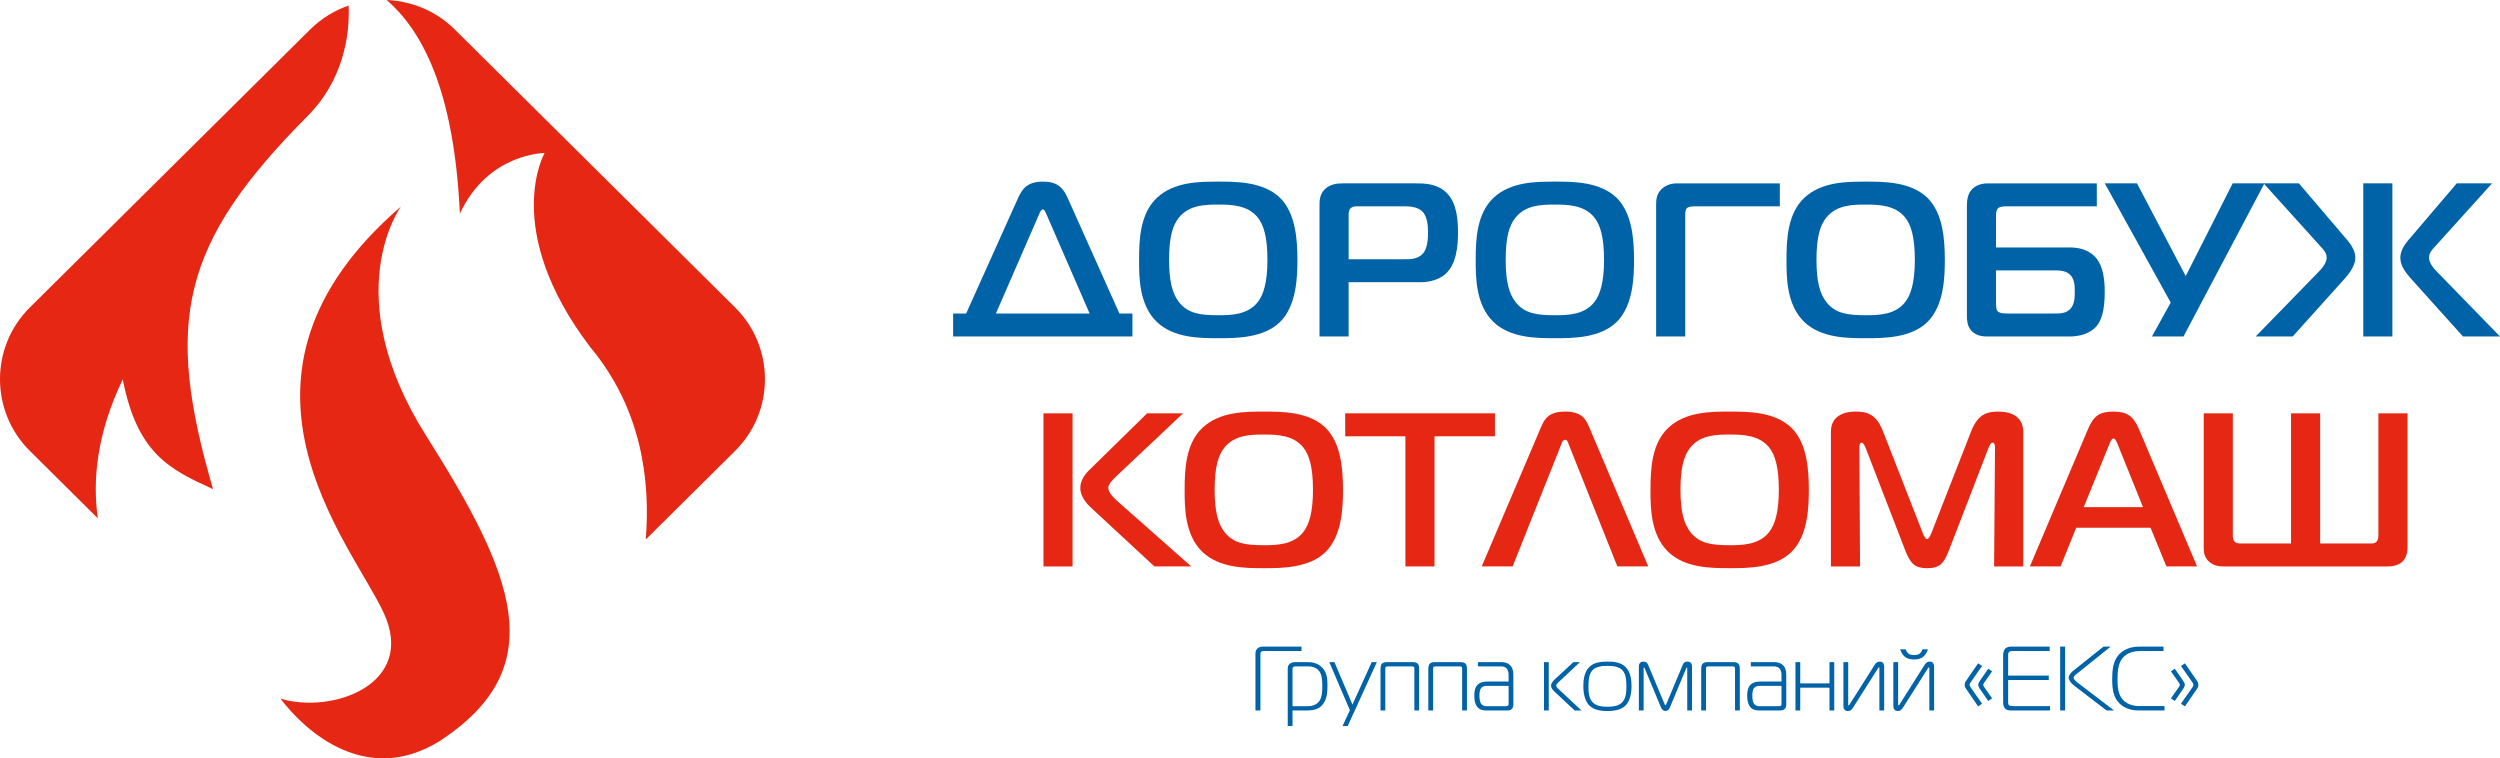
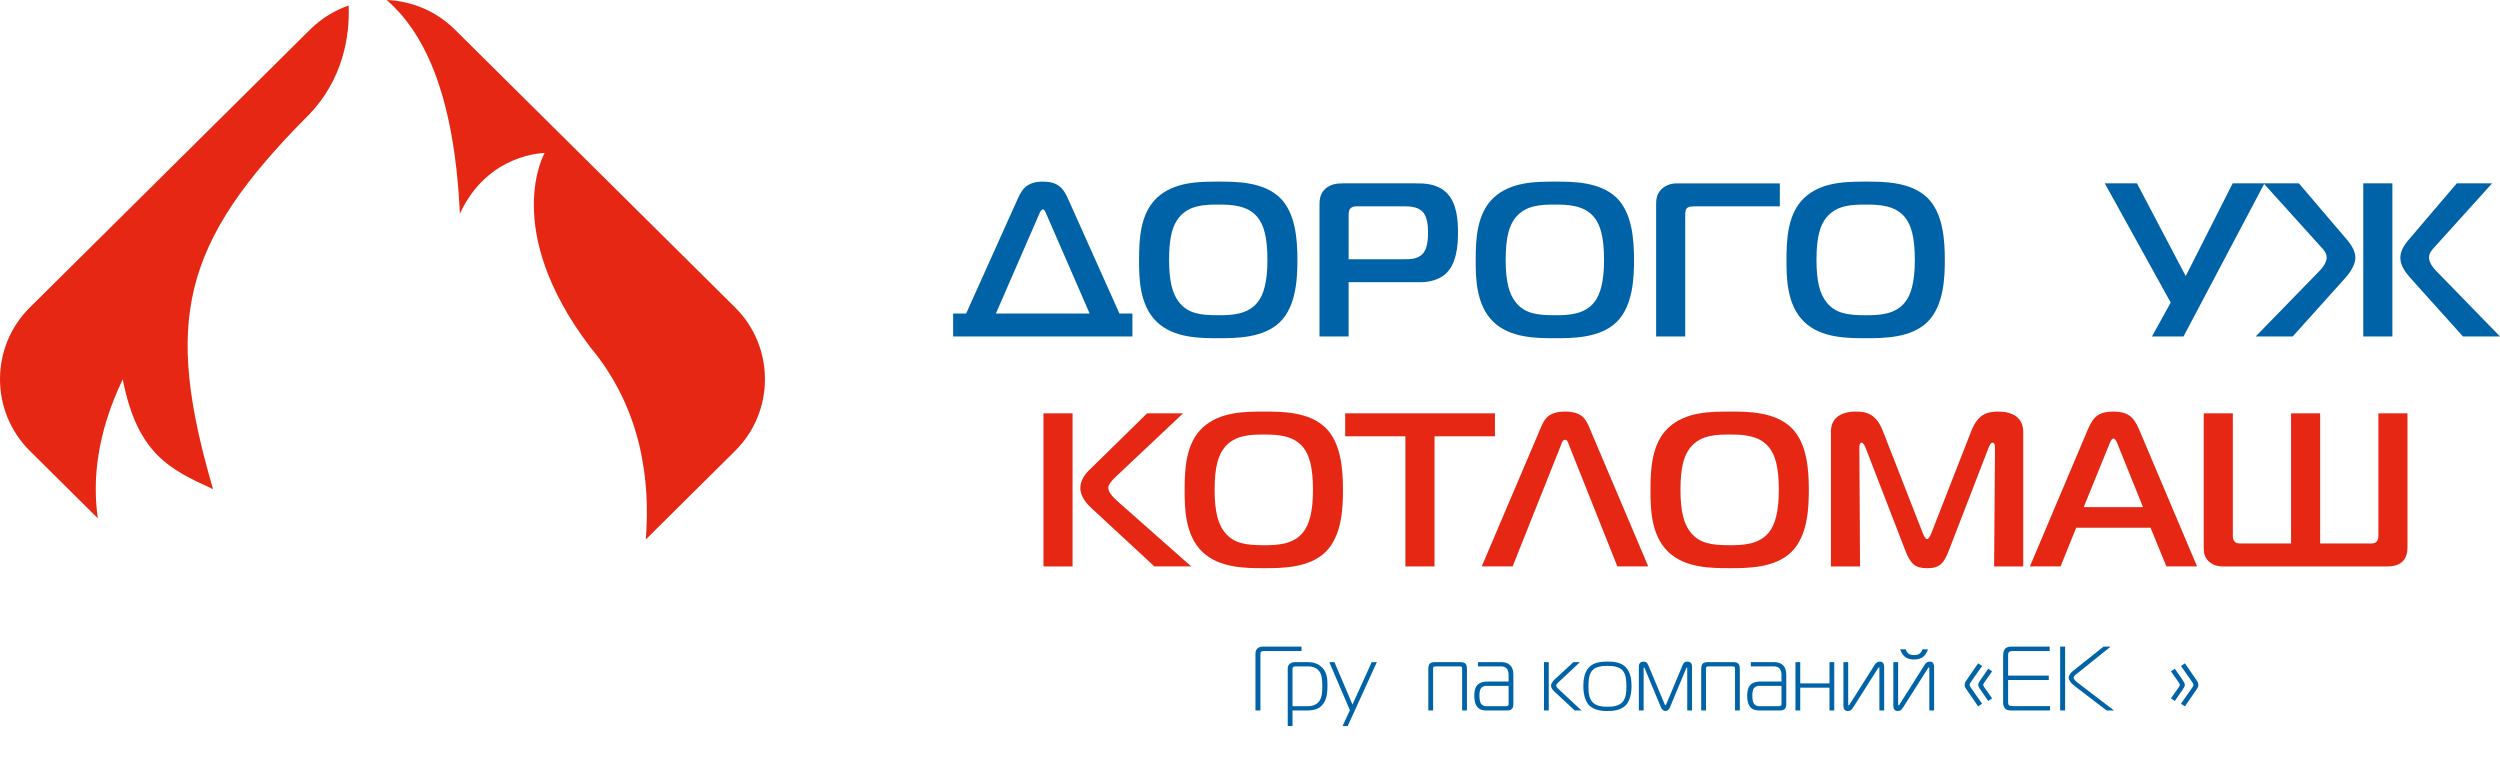
<svg xmlns="http://www.w3.org/2000/svg" width="300" height="91" viewBox="0 0 300 91" fill="none">
  <path d="M122.182 23.735C122.659 22.686 123.267 21.794 125.146 21.794C126.788 21.794 127.528 22.424 128.111 23.735L134.33 37.62H135.891V40.376H114.376V37.62H115.938L122.182 23.735ZM119.509 37.62H130.756L125.569 25.704C125.491 25.547 125.357 25.126 125.146 25.126C124.934 25.126 124.749 25.546 124.696 25.704L119.509 37.62Z" fill="#0062A7" />
  <path d="M153.6 23.735C155.479 25.573 155.69 28.775 155.69 31.189C155.69 33.158 155.61 36.675 153.6 38.642C151.615 40.585 148.308 40.585 146.216 40.585C144.019 40.585 140.871 40.585 138.832 38.642C136.689 36.595 136.689 33.262 136.689 31.189C136.689 28.696 136.822 25.625 138.832 23.735C140.897 21.794 143.967 21.794 146.216 21.794C148.36 21.794 151.589 21.794 153.6 23.735ZM141.479 36.254C142.564 37.645 144.099 37.829 146.19 37.829C147.751 37.829 149.736 37.777 150.927 36.254C151.615 35.389 152.092 33.892 152.092 31.189C152.092 28.433 151.642 26.99 150.927 26.098C149.737 24.602 147.725 24.549 146.19 24.549C144.576 24.549 142.698 24.601 141.479 26.098C140.739 27.017 140.289 28.381 140.289 31.189C140.289 33.813 140.712 35.283 141.479 36.254Z" fill="#0062A7" />
  <path d="M158.342 40.375V24.759C158.342 24.077 158.342 23.343 158.977 22.712C159.586 22.108 160.432 22.003 161.067 22.003H169.879C170.859 22.003 172.419 22.003 173.558 23.104C174.828 24.312 174.96 26.386 174.96 27.933C174.96 29.43 174.801 31.791 173.346 32.973C172.658 33.525 171.599 33.865 170.514 33.865H161.834V40.375H158.342ZM168.478 31.11C169.245 31.11 170.145 31.11 170.753 30.428C171.31 29.799 171.362 28.618 171.362 27.909C171.362 27.096 171.283 25.993 170.7 25.39C170.091 24.786 169.113 24.76 168.53 24.76H162.894C162.656 24.76 162.338 24.735 162.074 24.996C161.836 25.233 161.836 25.548 161.836 25.863V31.112H168.478V31.11Z" fill="#0062A7" />
  <path d="M193.993 23.735C195.871 25.573 196.083 28.775 196.083 31.189C196.083 33.158 196.003 36.675 193.993 38.642C192.008 40.585 188.701 40.585 186.609 40.585C184.414 40.585 181.264 40.585 179.227 38.642C177.084 36.595 177.084 33.262 177.084 31.189C177.084 28.696 177.216 25.625 179.227 23.735C181.291 21.794 184.361 21.794 186.609 21.794C188.753 21.794 191.981 21.794 193.993 23.735ZM181.873 36.254C182.958 37.645 184.492 37.829 186.583 37.829C188.145 37.829 190.13 37.777 191.32 36.254C192.008 35.389 192.484 33.892 192.484 31.189C192.484 28.433 192.035 26.99 191.32 26.098C190.13 24.602 188.118 24.549 186.583 24.549C184.969 24.549 183.09 24.601 181.873 26.098C181.132 27.017 180.682 28.381 180.682 31.189C180.681 33.813 181.105 35.283 181.873 36.254Z" fill="#0062A7" />
  <path d="M198.735 40.375V24.655C198.735 23.973 198.761 23.316 199.369 22.713C199.739 22.346 200.375 22.004 201.195 22.004H213.58V24.761H203.602C203.232 24.761 202.622 24.735 202.386 25.023C202.226 25.233 202.226 25.626 202.226 25.968V40.376H198.735V40.375Z" fill="#0062A7" />
  <path d="M231.288 23.735C233.167 25.573 233.379 28.775 233.379 31.189C233.379 33.158 233.3 36.675 231.288 38.642C229.305 40.585 225.996 40.585 223.906 40.585C221.709 40.585 218.561 40.585 216.523 38.642C214.379 36.595 214.379 33.262 214.379 31.189C214.379 28.696 214.511 25.625 216.523 23.735C218.586 21.794 221.657 21.794 223.906 21.794C226.05 21.794 229.278 21.794 231.288 23.735ZM219.169 36.254C220.254 37.645 221.788 37.829 223.879 37.829C225.44 37.829 227.425 37.777 228.616 36.254C229.305 35.389 229.78 33.892 229.78 31.189C229.78 28.433 229.33 26.99 228.616 26.098C227.425 24.602 225.415 24.549 223.879 24.549C222.264 24.549 220.386 24.601 219.169 26.098C218.428 27.017 217.978 28.381 217.978 31.189C217.977 33.813 218.401 35.283 219.169 36.254Z" fill="#0062A7" />
-   <path d="M251.618 24.759H240.767C240.423 24.759 240.027 24.785 239.787 24.97C239.523 25.206 239.523 25.652 239.523 25.889V29.694H248.335C249.261 29.694 250.664 29.852 251.616 31.059C252.304 31.952 252.569 33.343 252.569 35.048C252.569 37.411 252.093 38.566 251.562 39.169C251.167 39.615 250.214 40.376 248.387 40.376H238.384C237.431 40.376 236.875 40.034 236.531 39.642C236.083 39.117 236.029 38.461 236.029 37.936V24.681C236.029 24.052 236.108 23.264 236.665 22.686C236.983 22.372 237.565 22.004 238.543 22.004H251.616V24.759H251.618ZM239.524 36.255C239.524 37.041 239.604 37.199 239.656 37.278C239.921 37.645 240.583 37.62 240.979 37.62H246.59C247.225 37.62 247.886 37.62 248.416 37.095C248.998 36.517 248.971 35.493 248.971 34.943C248.971 34.261 248.945 33.473 248.389 32.948C247.886 32.476 247.172 32.449 246.59 32.449H239.524V36.255Z" fill="#0062A7" />
  <path d="M258.236 40.375L260.486 36.307L252.574 22.003H256.437L262.286 33.131L267.922 22.003H271.734L262.022 40.375H258.236Z" fill="#0062A7" />
  <path d="M278.221 32.633C278.617 32.24 279.201 31.557 279.201 30.9C279.201 30.349 278.804 29.929 278.433 29.535L271.632 22.002H275.866L281.688 28.826C282.058 29.272 282.642 30.06 282.642 30.926C282.642 31.215 282.562 32.106 281.425 33.366L275.127 40.374H270.681L278.221 32.633ZM283.593 22.003H287.086V40.375H283.593V22.003ZM295.555 40.375L289.256 33.367C288.78 32.816 288.039 31.951 288.039 30.927C288.039 30.061 288.595 29.3 288.992 28.827L294.814 22.003H299.049L292.248 29.536C291.878 29.93 291.481 30.349 291.481 30.901C291.481 31.558 292.063 32.24 292.46 32.634L300.002 40.376H295.555V40.375Z" fill="#0062A7" />
  <path d="M125.215 49.6H128.708V67.972H125.215V49.6ZM138.527 67.97L130.906 60.91C129.821 59.912 129.636 59.021 129.636 58.548C129.636 58.181 129.741 57.367 130.641 56.475L137.653 49.599H141.967L133.975 57.132C133.366 57.709 132.996 58.155 132.996 58.548C132.996 59.126 133.658 59.755 134.187 60.228L142.947 67.97H138.527Z" fill="#E52713" />
  <path d="M159.066 51.331C160.945 53.168 161.157 56.371 161.157 58.785C161.157 60.754 161.078 64.271 159.066 66.238C157.082 68.181 153.774 68.181 151.683 68.181C149.486 68.181 146.336 68.181 144.299 66.238C142.156 64.191 142.156 60.858 142.156 58.785C142.156 56.292 142.288 53.221 144.299 51.331C146.363 49.39 149.433 49.39 151.683 49.39C153.826 49.39 157.055 49.39 159.066 51.331ZM146.946 63.85C148.031 65.241 149.566 65.425 151.657 65.425C153.219 65.425 155.202 65.372 156.394 63.85C157.082 62.984 157.557 61.488 157.557 58.785C157.557 56.029 157.107 54.586 156.394 53.694C155.202 52.198 153.192 52.145 151.657 52.145C150.042 52.145 148.164 52.197 146.946 53.694C146.205 54.613 145.755 55.977 145.755 58.785C145.754 61.409 146.178 62.879 146.946 63.85Z" fill="#E52713" />
  <path d="M168.649 67.97V52.355H161.424V49.599H179.393V52.355H172.142V67.97H168.649Z" fill="#E52713" />
  <path d="M184.981 51.121C185.351 50.281 185.854 49.389 187.813 49.389C189.771 49.389 190.274 50.281 190.644 51.121L197.79 67.971H194.085L188.236 53.3C188.156 53.064 188.077 52.775 187.813 52.775C187.521 52.775 187.443 53.09 187.363 53.3L181.514 67.971H177.808L184.981 51.121Z" fill="#E52713" />
  <path d="M214.968 51.331C216.848 53.168 217.06 56.371 217.06 58.785C217.06 60.754 216.98 64.271 214.968 66.238C212.984 68.181 209.676 68.181 207.586 68.181C205.389 68.181 202.241 68.181 200.203 66.238C198.059 64.191 198.059 60.858 198.059 58.785C198.059 56.292 198.192 53.221 200.203 51.331C202.267 49.39 205.338 49.39 207.586 49.39C209.729 49.39 212.957 49.39 214.968 51.331ZM202.848 63.85C203.933 65.241 205.468 65.425 207.558 65.425C209.12 65.425 211.104 65.372 212.295 63.85C212.982 62.984 213.459 61.488 213.459 58.785C213.459 56.029 213.009 54.586 212.295 53.694C211.104 52.198 209.094 52.145 207.558 52.145C205.943 52.145 204.065 52.197 202.848 53.694C202.107 54.613 201.657 55.977 201.657 58.785C201.657 61.409 202.08 62.879 202.848 63.85Z" fill="#E52713" />
  <path d="M233.896 65.977C233.259 67.63 232.784 68.181 231.249 68.181C229.819 68.181 229.264 67.708 228.602 65.977L223.866 53.72C223.787 53.51 223.575 53.117 223.416 53.117C223.125 53.117 223.125 53.589 223.125 53.668L223.204 67.972H219.71V51.804C219.71 49.415 222.172 49.39 222.702 49.39C224.051 49.39 225.162 49.705 225.957 51.752L230.746 64.008C230.906 64.402 231.091 64.69 231.249 64.69C231.408 64.69 231.593 64.401 231.752 64.008L236.541 51.752C237.336 49.705 238.446 49.39 239.796 49.39C241.516 49.39 242.787 50.124 242.787 51.804V67.972H239.293L239.4 53.668C239.4 53.169 239.187 53.117 239.083 53.117C238.897 53.117 238.712 53.51 238.633 53.72L233.896 65.977Z" fill="#E52713" />
  <path d="M250.573 51.463C251.235 49.914 251.95 49.39 253.617 49.39C255.206 49.39 255.999 49.915 256.661 51.463L263.648 67.97H259.969L258.064 63.325H249.145L247.267 67.97H243.588L250.573 51.463ZM250.044 60.858H257.163L254.146 53.379C254.039 53.116 253.854 52.617 253.616 52.617C253.378 52.617 253.193 53.116 253.088 53.379L250.044 60.858Z" fill="#E52713" />
  <path d="M278.418 49.6V65.216H284.452C284.716 65.216 285.034 65.216 285.246 64.926C285.431 64.664 285.405 64.322 285.405 64.061V49.6H288.898V65.636C288.898 66.029 288.871 66.817 288.316 67.369C287.733 67.946 286.834 67.973 286.49 67.973H266.854C266.298 67.973 265.61 67.894 265.055 67.369C264.473 66.818 264.446 66.214 264.446 65.636V49.6H267.94V64.061C267.94 64.323 267.913 64.665 268.099 64.926C268.311 65.216 268.627 65.216 268.919 65.216H274.926V49.6H278.418Z" fill="#E52713" />
  <path d="M37.093 13.742C41.106 9.595 42.009 4.354 41.835 0.667C40.147 1.25 38.564 2.207 37.221 3.538L3.58 36.898C-1.193 41.63 -1.193 49.374 3.58 54.106L11.741 62.198C11.101 57.745 11.56 52.11 14.729 45.527C16.483 54.438 20.332 56.32 25.565 58.697C19.708 38.599 21.627 29.23 37.093 13.742Z" fill="#E52713" />
  <path d="M88.215 36.898L54.573 3.538C52.315 1.298 49.378 0.122 46.404 0C50.573 3.623 54.5 10.664 55.183 25.638C58.56 18.362 65.354 18.362 65.354 18.362C65.354 18.362 60.095 27.49 70.799 41.614C77.076 49.116 78.039 57.781 77.495 64.736L88.213 54.106C92.987 49.374 92.987 41.631 88.215 36.898Z" fill="#E52713" />
-   <path d="M48.11 24.789C24.48 45.148 42.07 65.004 46.041 73.537C50.013 82.069 39.931 85.727 33.658 83.838C36.682 87.838 44.02 94.392 52.815 88.893C66.371 80.004 61.641 68.907 51.135 52.286C40.388 35.284 48.11 24.789 48.11 24.789Z" fill="#E52713" />
  <path d="M150.654 85.258V78.46C150.654 78.263 150.677 78.033 150.876 77.836C151.086 77.629 151.328 77.596 151.515 77.596H156.184V78.121H151.868C151.713 78.121 151.428 78.099 151.316 78.243C151.25 78.33 151.25 78.494 151.25 78.636V85.258H150.654Z" fill="#0062A7" />
  <path d="M155.102 87.118H154.528V80.178C154.528 79.872 154.716 79.697 154.804 79.632C155.026 79.467 155.289 79.456 155.455 79.456H156.935C157.32 79.456 158.104 79.511 158.678 80.124C159.274 80.748 159.296 81.579 159.296 82.269C159.296 83.004 159.253 83.759 158.832 84.393C158.369 85.082 157.707 85.258 156.758 85.258H155.102V87.118ZM156.99 84.743C157.519 84.743 158.049 84.536 158.347 84.087C158.612 83.681 158.678 83.101 158.678 82.346C158.678 81.547 158.601 81.108 158.468 80.813C158.192 80.2 157.586 79.97 157.056 79.97H155.368C155.311 79.97 155.235 80.014 155.19 80.047C155.113 80.113 155.102 80.177 155.102 80.255V84.742H156.99V84.743Z" fill="#0062A7" />
  <path d="M161.723 87.129H161.104L161.988 85.225L159.515 79.457H160.133L162.297 84.548L164.604 79.457H165.222L161.723 87.129Z" fill="#0062A7" />
-   <path d="M169.58 79.456C169.944 79.456 170.11 79.609 170.174 79.708C170.286 79.872 170.297 80.113 170.297 80.299V85.257H169.722V80.299C169.722 80.2 169.711 80.069 169.667 80.024C169.635 79.992 169.525 79.969 169.481 79.969H166.478C166.434 79.969 166.324 79.992 166.291 80.024C166.248 80.068 166.236 80.2 166.236 80.299V85.257H165.662V80.299C165.662 80.113 165.673 79.871 165.783 79.708C165.851 79.609 166.015 79.456 166.379 79.456H169.58Z" fill="#0062A7" />
  <path d="M175.316 79.456C175.68 79.456 175.846 79.609 175.911 79.708C176.022 79.872 176.033 80.113 176.033 80.299V85.257H175.458V80.299C175.458 80.2 175.447 80.069 175.403 80.024C175.371 79.992 175.261 79.969 175.217 79.969H172.214C172.17 79.969 172.06 79.992 172.027 80.024C171.984 80.068 171.972 80.2 171.972 80.299V85.257H171.398V80.299C171.398 80.113 171.409 79.871 171.519 79.708C171.587 79.609 171.751 79.456 172.115 79.456H175.316Z" fill="#0062A7" />
  <path d="M180.225 79.456C180.622 79.456 181.019 79.609 181.252 79.861C181.561 80.19 181.605 80.671 181.605 81.021V84.491C181.605 84.644 181.593 84.917 181.406 85.092C181.229 85.257 180.942 85.257 180.743 85.257H178.492C178.16 85.257 177.752 85.246 177.433 84.994C176.948 84.6 176.915 83.811 176.915 83.461C176.915 82.99 176.981 82.443 177.4 82.093C177.721 81.831 178.161 81.787 178.494 81.787H181.031V80.922C181.031 80.737 180.954 80.408 180.811 80.234C180.688 80.092 180.469 79.97 180.193 79.97H177.356V79.456H180.225ZM178.36 82.302C178.018 82.302 177.808 82.466 177.721 82.587C177.578 82.772 177.534 83.078 177.534 83.484C177.534 83.834 177.566 84.25 177.764 84.491C177.887 84.633 178.096 84.742 178.339 84.742H180.701C180.768 84.742 180.878 84.742 180.955 84.675C181.032 84.61 181.032 84.555 181.032 84.478V82.301H178.36V82.302Z" fill="#0062A7" />
  <path d="M185.277 85.258V79.457H185.85V85.258H185.277ZM188.963 85.258L186.501 82.959C186.203 82.685 186.126 82.445 186.126 82.27C186.126 81.996 186.391 81.69 186.579 81.515L188.807 79.457H189.591L186.987 81.899C186.91 81.975 186.744 82.127 186.744 82.271C186.744 82.369 186.854 82.522 186.922 82.589L189.779 85.259H188.963V85.258Z" fill="#0062A7" />
  <path d="M190.728 80.025C191.302 79.467 192.152 79.392 192.892 79.392C193.633 79.392 194.481 79.468 195.056 80.025C195.695 80.65 195.784 81.677 195.784 82.324C195.784 83.584 195.431 84.295 195.056 84.667C194.416 85.292 193.411 85.323 192.892 85.323C192.374 85.323 191.37 85.292 190.728 84.667C190.353 84.295 190 83.584 190 82.324C190 81.677 190.087 80.65 190.728 80.025ZM191.093 84.25C191.556 84.753 192.295 84.808 192.892 84.808C193.489 84.808 194.227 84.753 194.692 84.25C195.177 83.723 195.166 82.849 195.166 82.378C195.166 81.874 195.166 80.955 194.703 80.441C194.251 79.948 193.445 79.905 192.892 79.905C192.339 79.905 191.535 79.948 191.082 80.441C190.618 80.955 190.618 81.874 190.618 82.378C190.618 82.849 190.607 83.725 191.093 84.25Z" fill="#0062A7" />
  <path d="M200.384 84.906C200.261 85.202 200.018 85.322 199.853 85.322C199.687 85.322 199.445 85.202 199.323 84.906L197.358 80.189C197.346 80.156 197.314 80.091 197.281 80.091C197.237 80.091 197.237 80.145 197.237 80.167V85.258H196.663V79.993C196.663 79.61 196.862 79.392 197.215 79.392C197.524 79.392 197.667 79.522 197.777 79.785L199.732 84.448C199.787 84.568 199.82 84.645 199.853 84.645C199.886 84.645 199.919 84.568 199.976 84.448L201.928 79.785C202.039 79.522 202.182 79.392 202.491 79.392C202.844 79.392 203.043 79.61 203.043 79.993V85.258H202.469V80.167C202.469 80.145 202.469 80.091 202.425 80.091C202.392 80.091 202.359 80.156 202.348 80.189L200.384 84.906Z" fill="#0062A7" />
  <path d="M208.062 79.456C208.426 79.456 208.591 79.609 208.656 79.708C208.768 79.872 208.779 80.113 208.779 80.299V85.257H208.204V80.299C208.204 80.2 208.193 80.069 208.149 80.024C208.117 79.992 208.006 79.969 207.962 79.969H204.96C204.916 79.969 204.806 79.992 204.772 80.024C204.73 80.068 204.717 80.2 204.717 80.299V85.257H204.144V80.299C204.144 80.113 204.155 79.871 204.265 79.708C204.332 79.609 204.497 79.456 204.861 79.456H208.062Z" fill="#0062A7" />
  <path d="M212.972 79.456C213.369 79.456 213.766 79.609 213.999 79.861C214.308 80.19 214.352 80.671 214.352 81.021V84.491C214.352 84.644 214.34 84.917 214.153 85.092C213.976 85.257 213.689 85.257 213.49 85.257H211.239C210.907 85.257 210.499 85.246 210.18 84.994C209.695 84.6 209.662 83.811 209.662 83.461C209.662 82.99 209.728 82.443 210.147 82.093C210.468 81.831 210.908 81.787 211.241 81.787H213.778V80.922C213.778 80.737 213.701 80.408 213.558 80.234C213.435 80.092 213.216 79.97 212.94 79.97H210.103V79.456H212.972ZM211.107 82.302C210.765 82.302 210.555 82.466 210.468 82.587C210.325 82.772 210.281 83.078 210.281 83.484C210.281 83.834 210.313 84.25 210.511 84.491C210.634 84.633 210.843 84.742 211.086 84.742H213.449C213.515 84.742 213.625 84.742 213.702 84.675C213.78 84.61 213.78 84.555 213.78 84.478V82.301H211.107V82.302Z" fill="#0062A7" />
  <path d="M219.538 85.258V82.521H216.028V85.258H215.454V79.457H216.028V82.008H219.538V79.457H220.111V85.258H219.538Z" fill="#0062A7" />
  <path d="M225.526 85.258V80.212C225.526 80.147 225.539 80.082 225.471 80.082C225.46 80.082 225.428 80.093 225.35 80.212L222.37 84.908C222.182 85.192 222.028 85.323 221.74 85.323C221.409 85.323 221.21 85.105 221.21 84.722V79.457H221.784V84.503C221.784 84.557 221.784 84.645 221.851 84.645C221.895 84.645 221.928 84.578 221.972 84.503L224.986 79.742C225.129 79.512 225.328 79.392 225.593 79.392C226.089 79.392 226.1 79.895 226.1 80.059V85.258H225.526Z" fill="#0062A7" />
  <path d="M231.519 85.258V80.212C231.519 80.147 231.531 80.082 231.463 80.082C231.452 80.082 231.419 80.093 231.342 80.212L228.362 84.907C228.174 85.192 228.02 85.323 227.732 85.323C227.401 85.323 227.202 85.105 227.202 84.722V79.457H227.776V84.503C227.776 84.557 227.776 84.645 227.843 84.645C227.886 84.645 227.921 84.578 227.965 84.503L230.978 79.742C231.121 79.512 231.32 79.391 231.585 79.391C232.081 79.391 232.092 79.895 232.092 80.059V85.258H231.519ZM230.404 78.395C230.516 78.296 230.636 78.099 230.691 77.923H231.353C231.265 78.207 231.077 78.568 230.813 78.788C230.493 79.062 230.084 79.139 229.687 79.139C229.29 79.139 228.882 79.062 228.562 78.788C228.297 78.568 228.109 78.207 228.021 77.923H228.683C228.738 78.099 228.861 78.296 228.97 78.395C229.113 78.525 229.356 78.613 229.687 78.613C230.019 78.613 230.262 78.525 230.404 78.395Z" fill="#0062A7" />
  <path d="M236.483 81.874C236.427 81.962 236.361 82.06 236.361 82.182C236.361 82.302 236.427 82.401 236.483 82.488L237.851 84.447L237.376 84.764L235.93 82.662C235.841 82.532 235.764 82.41 235.764 82.181C235.764 81.951 235.841 81.831 235.93 81.699L237.376 79.597L237.851 79.915L236.483 81.874ZM238.16 81.832C238.128 81.874 237.983 82.083 237.983 82.182C237.983 82.258 238.027 82.346 238.16 82.532L239.053 83.801L238.59 84.119L237.586 82.663C237.487 82.521 237.387 82.324 237.387 82.182C237.387 82.04 237.487 81.843 237.586 81.701L238.59 80.245L239.053 80.562L238.16 81.832Z" fill="#0062A7" />
  <path d="M241.425 85.257C241.16 85.257 240.862 85.269 240.62 85.028C240.389 84.799 240.377 84.481 240.377 84.196V78.613C240.377 78.165 240.544 77.946 240.599 77.88C240.82 77.616 241.106 77.596 241.404 77.596H245.962V78.121H241.493C241.371 78.121 241.173 78.165 241.097 78.232C240.974 78.33 240.974 78.538 240.974 78.613V81.075H245.852V81.602H240.974V84.326C240.974 84.437 241.007 84.567 241.084 84.634C241.173 84.7 241.45 84.732 241.581 84.732H246.006V85.257H241.425Z" fill="#0062A7" />
  <path d="M247.218 77.596H247.814V85.258H247.218V77.596ZM252.792 85.258L248.918 82.292C248.521 81.986 248.245 81.624 248.245 81.317C248.245 81.011 248.543 80.684 248.797 80.486L252.416 77.596H253.276L249.325 80.769C249.182 80.878 248.84 81.098 248.84 81.327C248.84 81.568 249.172 81.808 249.415 81.996L253.685 85.258H252.792Z" fill="#0062A7" />
-   <path d="M256.631 85.258C255.373 85.258 254.666 84.733 254.323 84.393C253.661 83.737 253.463 82.828 253.463 81.536C253.463 80.497 253.54 79.325 254.29 78.525C254.556 78.251 255.294 77.595 256.664 77.595H259.622V78.12H256.918C256.344 78.12 255.318 78.187 254.678 79.006C254.148 79.686 254.104 80.692 254.104 81.546C254.104 82.334 254.148 83.165 254.612 83.8C254.865 84.15 255.472 84.731 256.752 84.731H259.742V85.257H256.631V85.258Z" fill="#0062A7" />
  <path d="M260.975 80.245L261.98 81.7C262.079 81.843 262.179 82.039 262.179 82.182C262.179 82.323 262.079 82.52 261.98 82.663L260.976 84.118L260.513 83.801L261.406 82.532C261.538 82.346 261.583 82.257 261.583 82.182C261.583 82.083 261.439 81.874 261.406 81.832L260.513 80.561L260.975 80.245ZM262.19 79.598L263.636 81.7C263.725 81.832 263.802 81.952 263.802 82.182C263.802 82.41 263.725 82.532 263.636 82.663L262.19 84.765L261.715 84.448L263.083 82.489C263.139 82.402 263.205 82.303 263.205 82.183C263.205 82.061 263.139 81.963 263.083 81.875L261.715 79.917L262.19 79.598Z" fill="#0062A7" />
</svg>